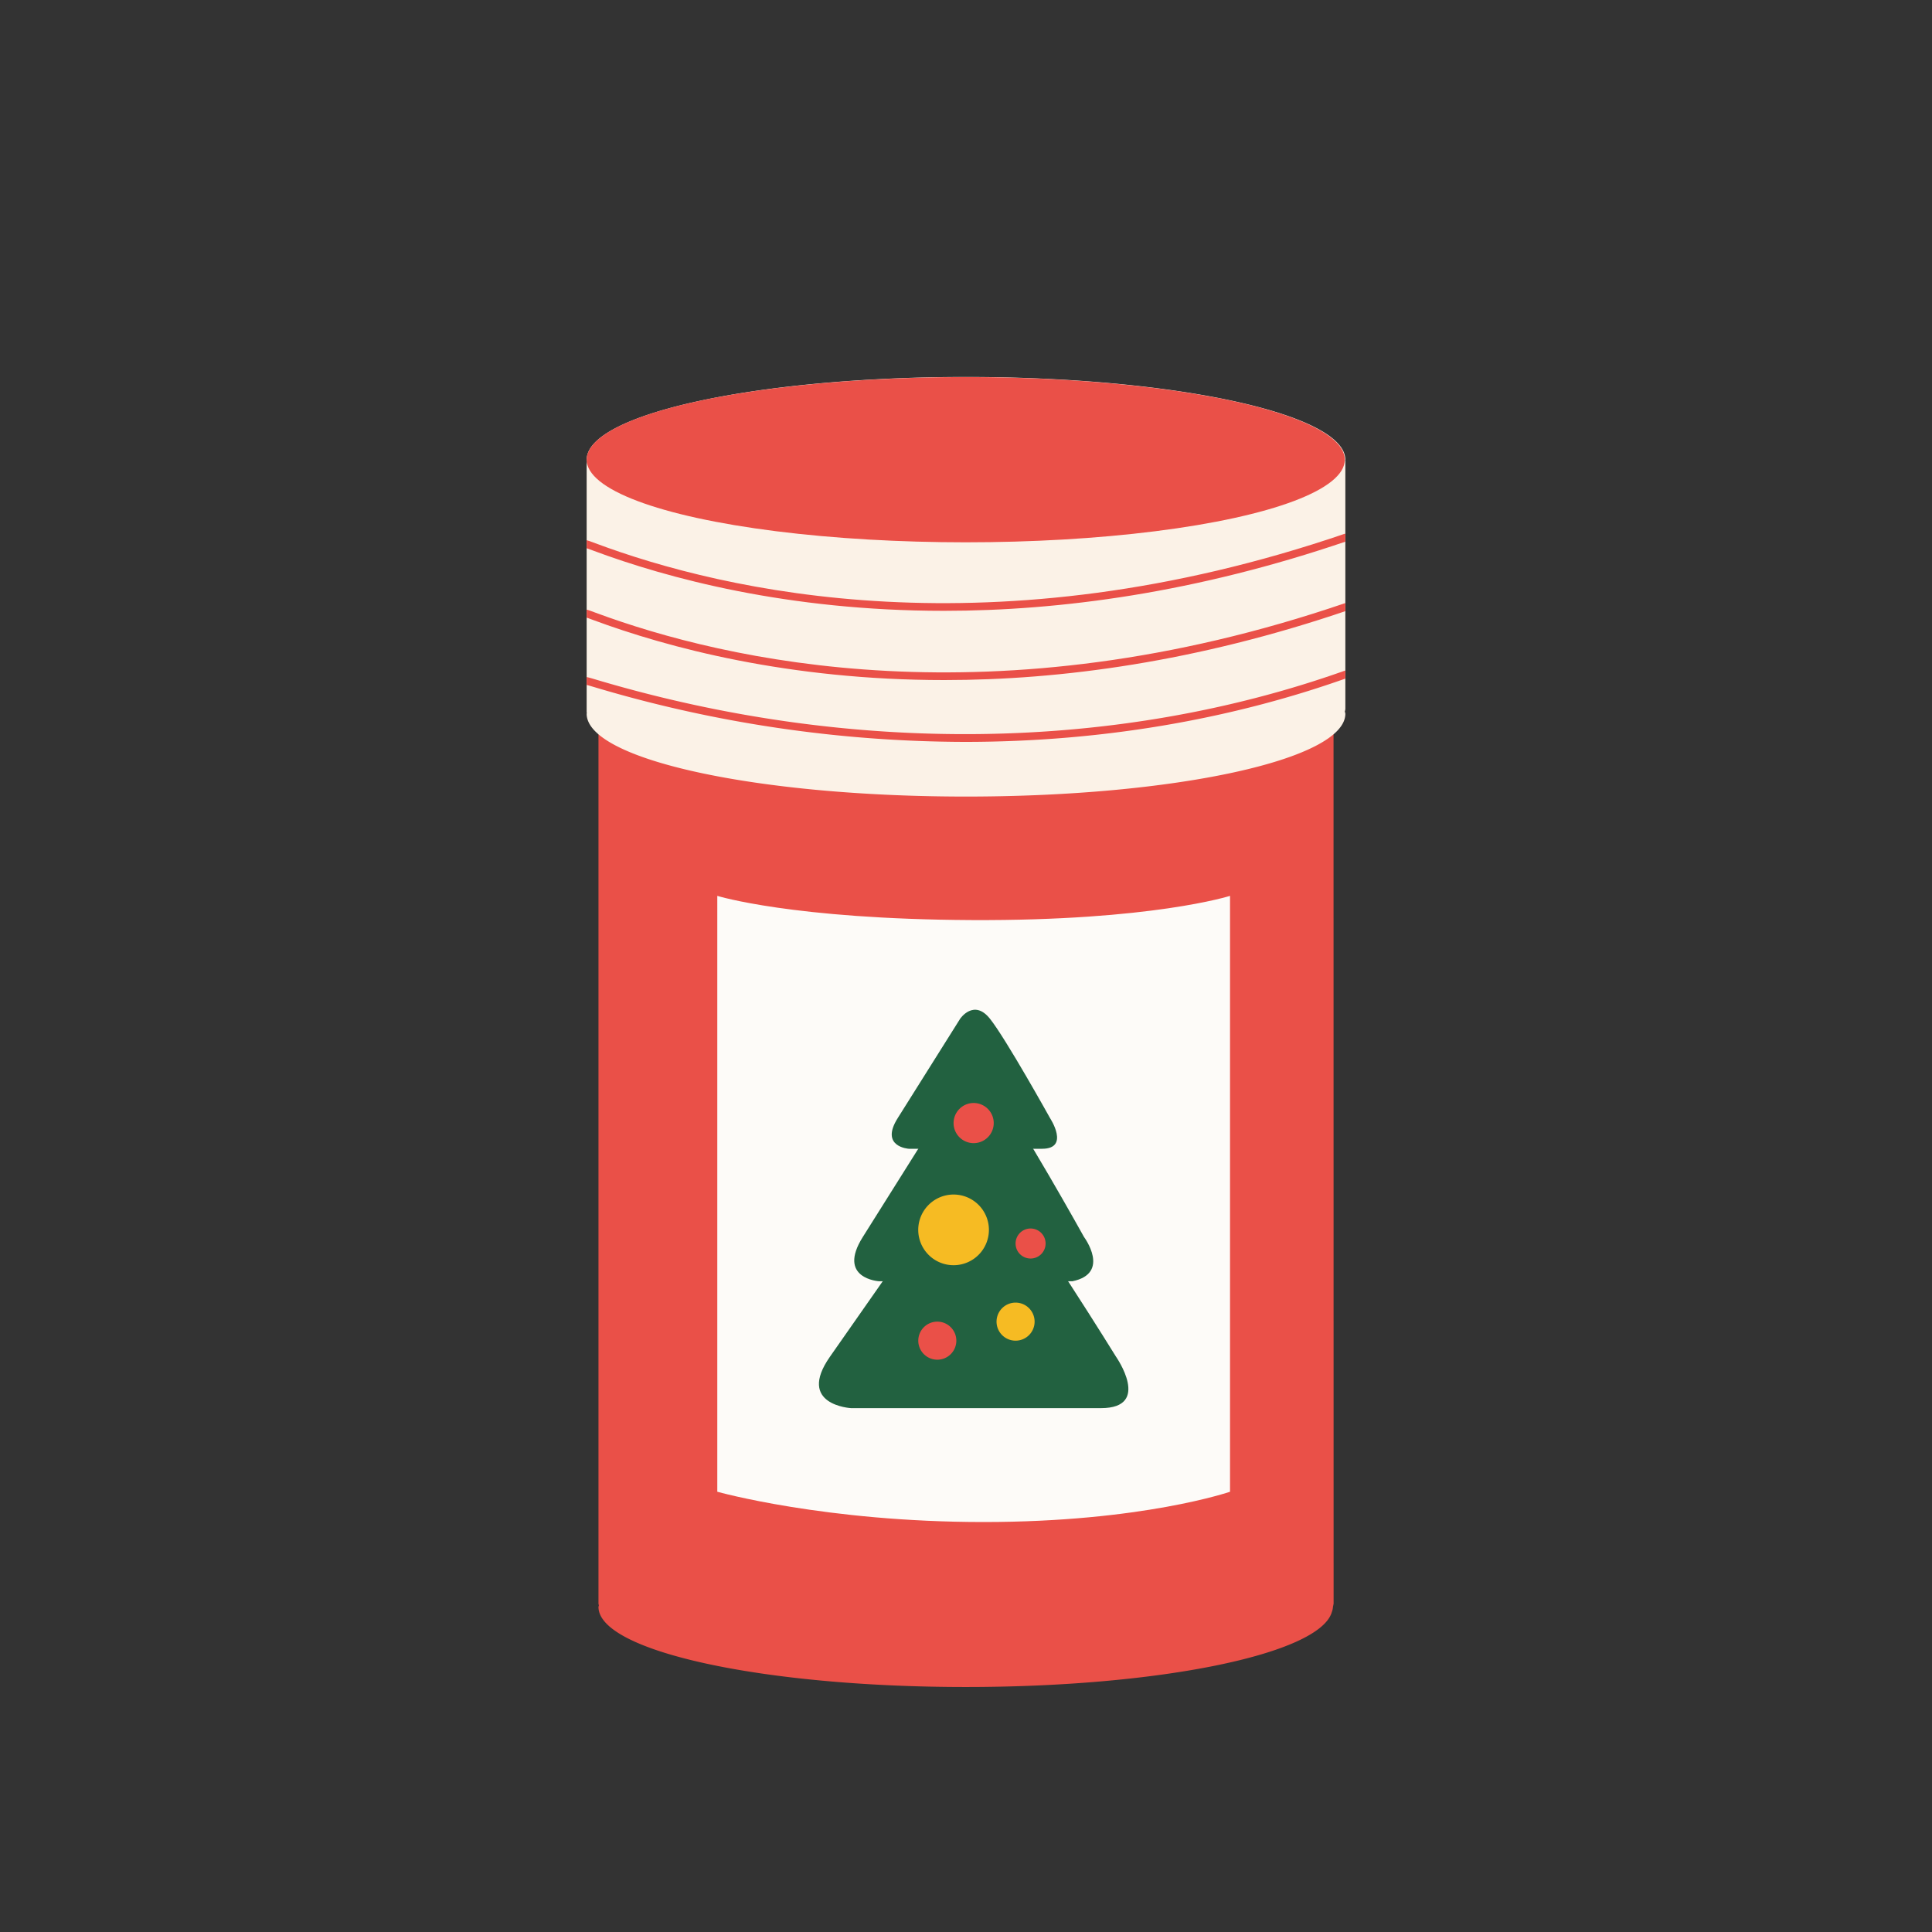
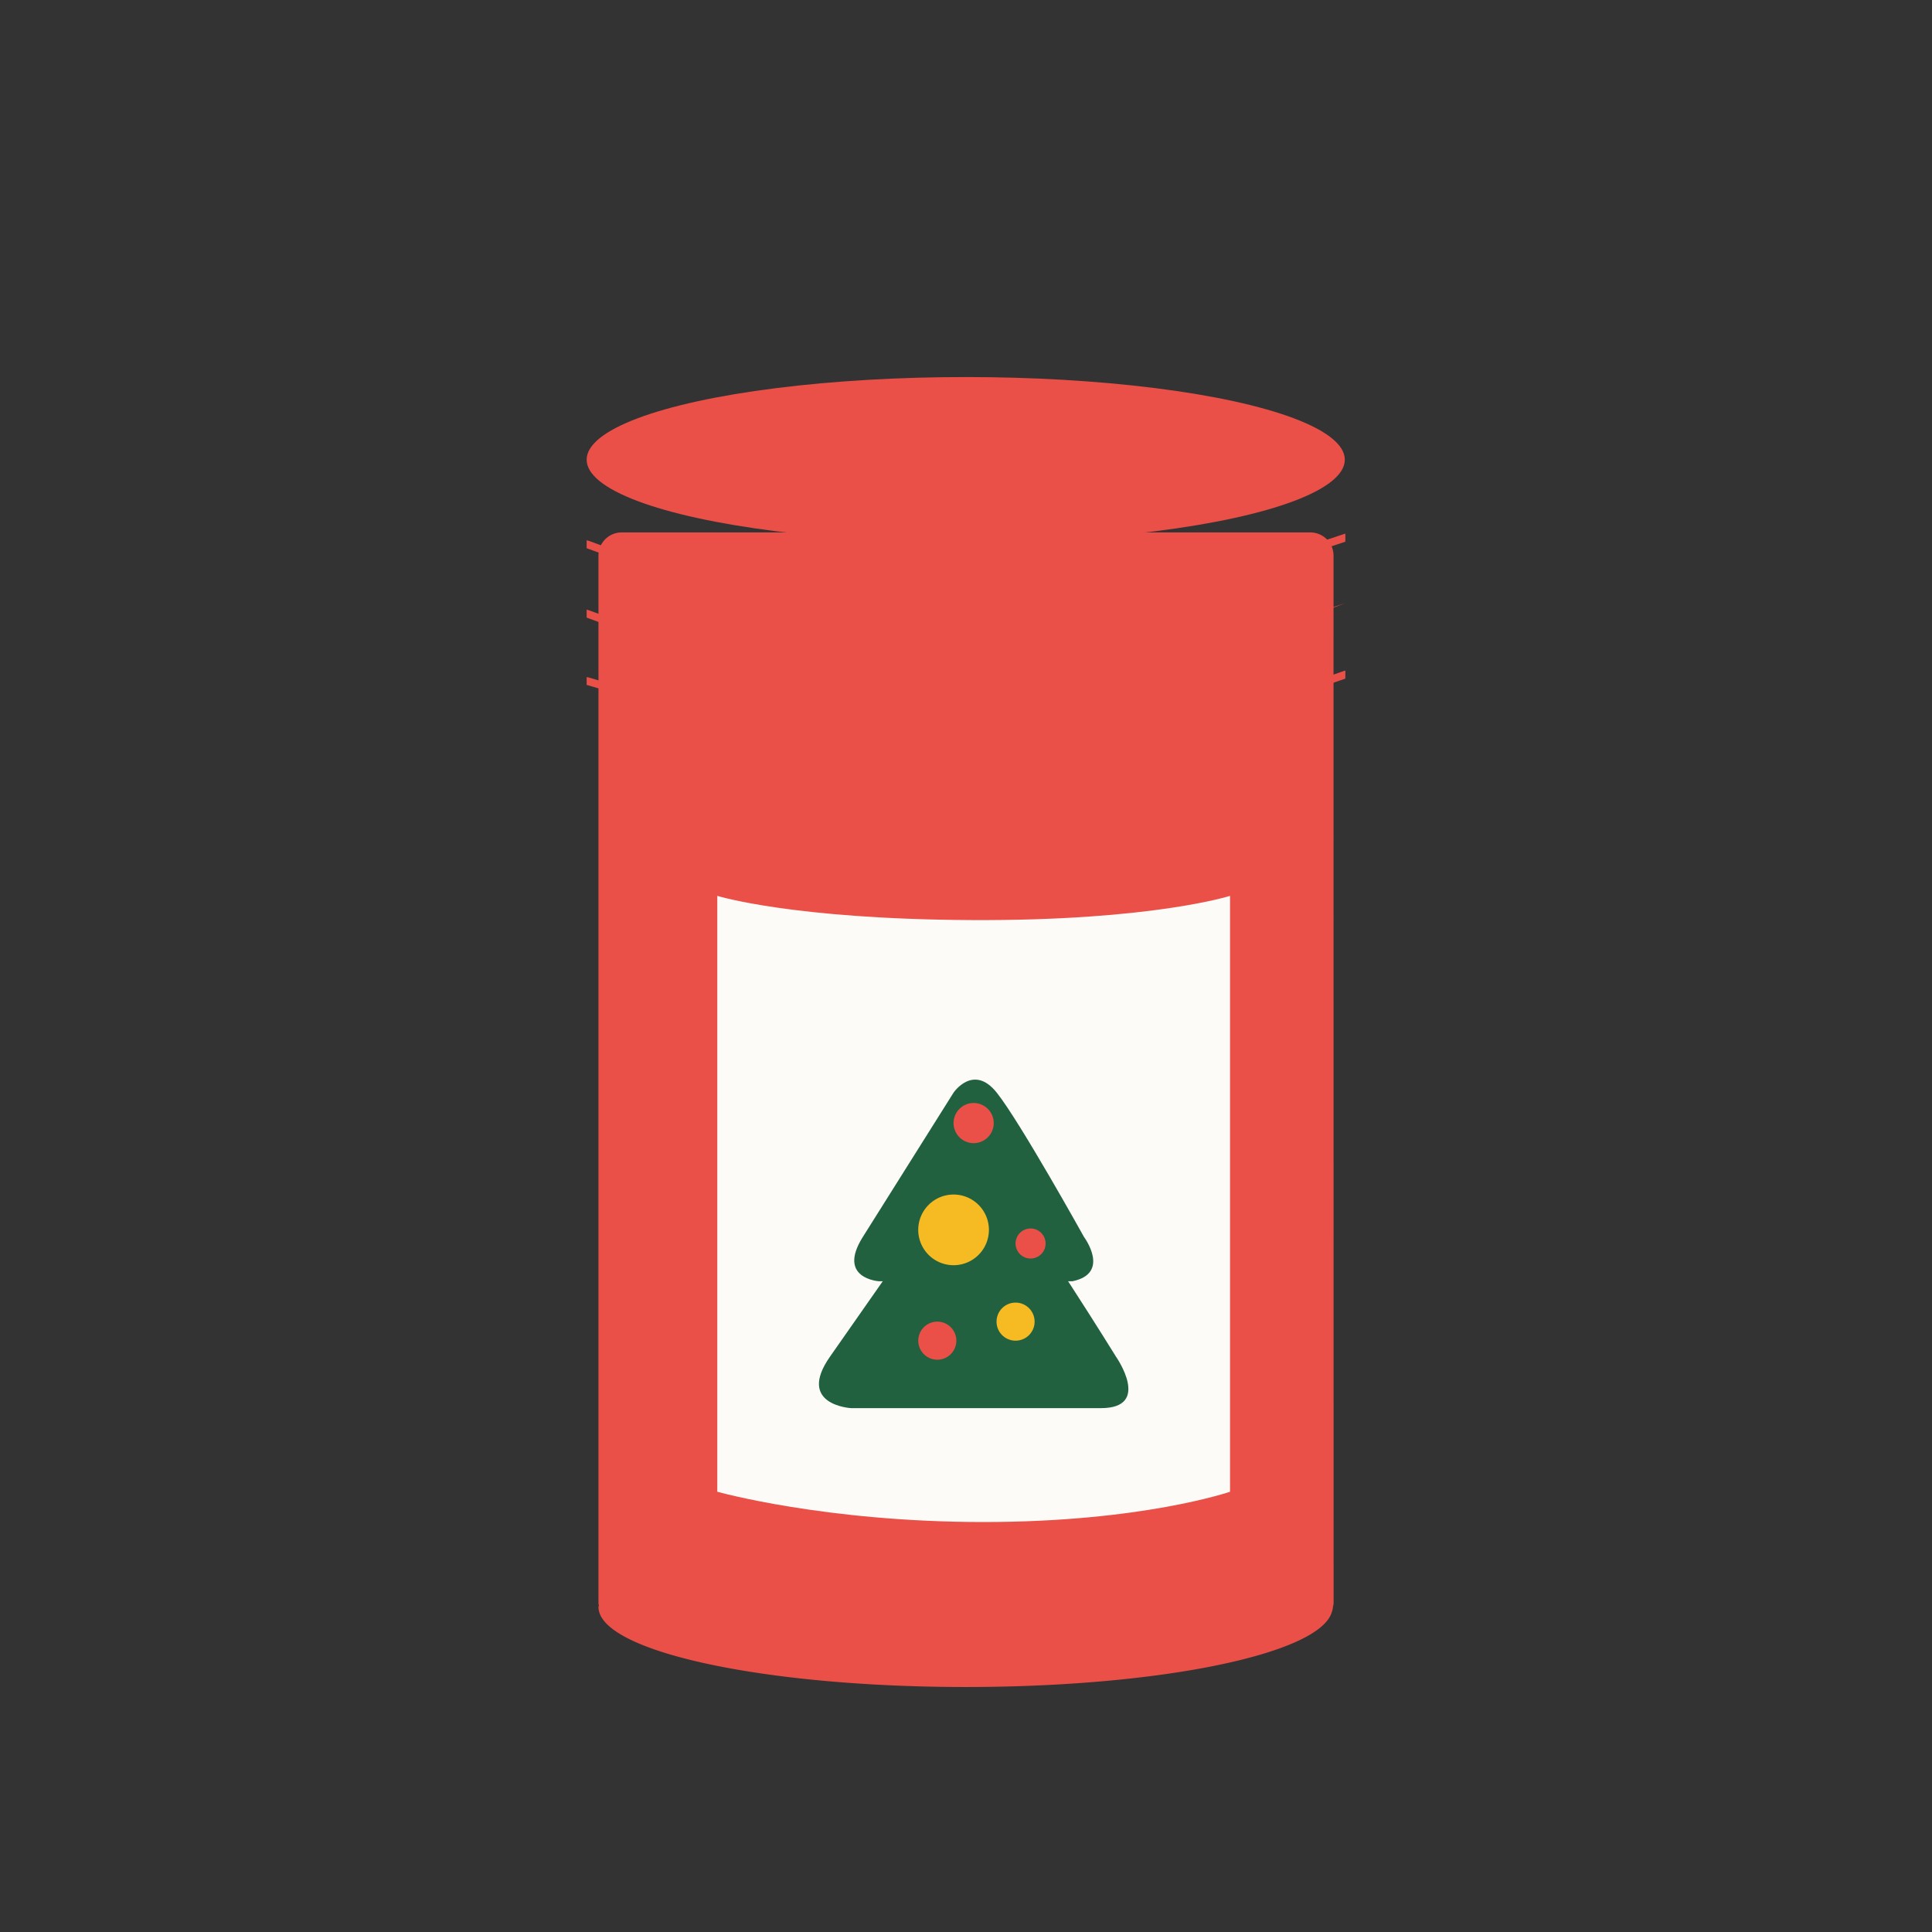
<svg xmlns="http://www.w3.org/2000/svg" id="Calque_1" data-name="Calque 1" viewBox="0 0 1000 1000">
  <rect x="0" y="0" width="1000" height="1000" fill="#333333" stroke="none" />
  <defs>
    <clipPath id="clip-path">
      <path fill="none" d="M696.35 236.07c0-23.69-87.91-42.88-196.35-42.88s-196.35 19.19-196.35 42.88a8.67 8.67 0 0 0 .21.88 13.83 13.83 0 0 0-.21 2v127.7c0 .15.08.28.09.43s-.09.24-.09.37c0 23.68 87.91 42.88 196.35 42.88s196.35-19.2 196.35-42.88a9.72 9.72 0 0 0-.27-1.16 6.44 6.44 0 0 0 .27-1.32v-128.1c0-.15-.08-.28-.09-.43s.09-.25.09-.37" />
    </clipPath>
    <style>.cls-2{fill:#ea5048}.cls-6{fill:#226140}.cls-7{fill:#f6bb23}</style>
  </defs>
  <path d="M690.23 287.58a12 12 0 0 0-12-12H321.77a12 12 0 0 0-12 12V830c0 .33.17.61.19.93s-.19.55-.19.82c0 22.89 85.11 41.44 190.09 41.44 100.45 0 182.49-17 189.41-38.51 0-.07 0-.16.06-.23a10.05 10.05 0 0 0 .62-2.7v-.18a12.14 12.14 0 0 0 .32-1.57z" class="cls-2" />
  <path fill="#fdfbf8" d="M636.66 772.12s-45.48 15.68-127.55 15.68-137.84-15.68-137.84-15.68V463.7s38.86 12.09 131.81 12.53 133.58-12.53 133.58-12.53z" />
-   <path fill="#fbf2e7" d="M696.35 238c0-23.69-87.91-42.89-196.35-42.89S303.65 214.35 303.65 238a8.67 8.67 0 0 0 .21.88 13.69 13.69 0 0 0-.21 2v127.74c0 .15.08.28.09.43s-.09.24-.09.37c0 23.68 87.91 42.88 196.35 42.88s196.35-19.2 196.35-42.88a9.72 9.72 0 0 0-.27-1.16 6.54 6.54 0 0 0 .27-1.33V238.84c0-.15-.08-.28-.09-.43s.09-.25.09-.41" />
  <ellipse cx="499.86" cy="237.93" class="cls-2" rx="196.21" ry="42.77" />
  <g clip-path="url(#clip-path)">
    <path d="M488.48 316.16c-80.76 0-143.14-16.86-181.62-31.23-1.83-.68-3.57-1.33-4-1.41l.37-1.73-.17-.21h-2l.87-1.65c1-.71 1.21-.62 6.3 1.28 66.67 24.9 205.74 57.34 388-5l1.29 3.76c-78.33 26.81-148.8 36.19-209.04 36.19" class="cls-2" />
-     <path d="M488.77 352c-80.74 0-143.26-16.81-181.86-31.13-1.86-.69-3.61-1.34-4-1.42l.37-1.73-.17-.2h-2l.86-1.66c1-.7 1.21-.62 6.34 1.29 66.92 24.82 206.3 57.16 388-5l1.29 3.76C619.42 342.58 549 352 488.77 352" class="cls-2" />
+     <path d="M488.77 352c-80.74 0-143.26-16.81-181.86-31.13-1.86-.69-3.61-1.34-4-1.42l.37-1.73-.17-.2h-2l.86-1.66c1-.7 1.21-.62 6.34 1.29 66.92 24.82 206.3 57.16 388-5C619.42 342.58 549 352 488.77 352" class="cls-2" />
    <path d="M499.46 384a673.56 673.56 0 0 1-190.69-28c-2.79-.83-5.21-1.54-5.72-1.61l.23-1.74-.18-.2h-2l.8-1.62c1-.73 1-.73 8 1.36 131 38.76 268.21 36.93 386.36-5.12l1.33 3.74C635.55 372.93 568.3 384 499.46 384" class="cls-2" />
  </g>
-   <path d="M464.61 578.8 497 527.26s7.06-10.39 15.37 0 31.17 51.54 31.17 51.54 10.39 15.8-4.16 15.8h-69s-15.12-.92-5.77-15.8" class="cls-6" />
  <path d="m446.58 640.27 47-74.76s10.25-15.08 22.3 0 45.21 74.76 45.21 74.76 14 18.75-6 22.91H455s-22-1.33-8.42-22.91" class="cls-6" />
  <path d="m429.59 702.22 60.78-86.89s13.25-17.52 28.83 0 58.44 86.89 58.44 86.89 18.7 26.63-7.79 26.63H440.5s-28.45-1.55-10.91-26.63" class="cls-6" />
  <path d="M514.35 581.3A10.39 10.39 0 1 1 504 570.91a10.39 10.39 0 0 1 10.35 10.39" class="cls-2" />
  <path d="M511.86 636.58a18.29 18.29 0 1 1-18.29-18.29 18.29 18.29 0 0 1 18.29 18.29" class="cls-7" />
  <path d="M495 693.94a9.85 9.85 0 1 1-9.85-9.86 9.85 9.85 0 0 1 9.85 9.86m46.2-50.29a7.77 7.77 0 1 1-7.77-7.78 7.77 7.77 0 0 1 7.77 7.78" class="cls-2" />
  <path d="M535.51 684.08a9.85 9.85 0 1 1-9.85-9.85 9.85 9.85 0 0 1 9.85 9.85" class="cls-7" />
</svg>